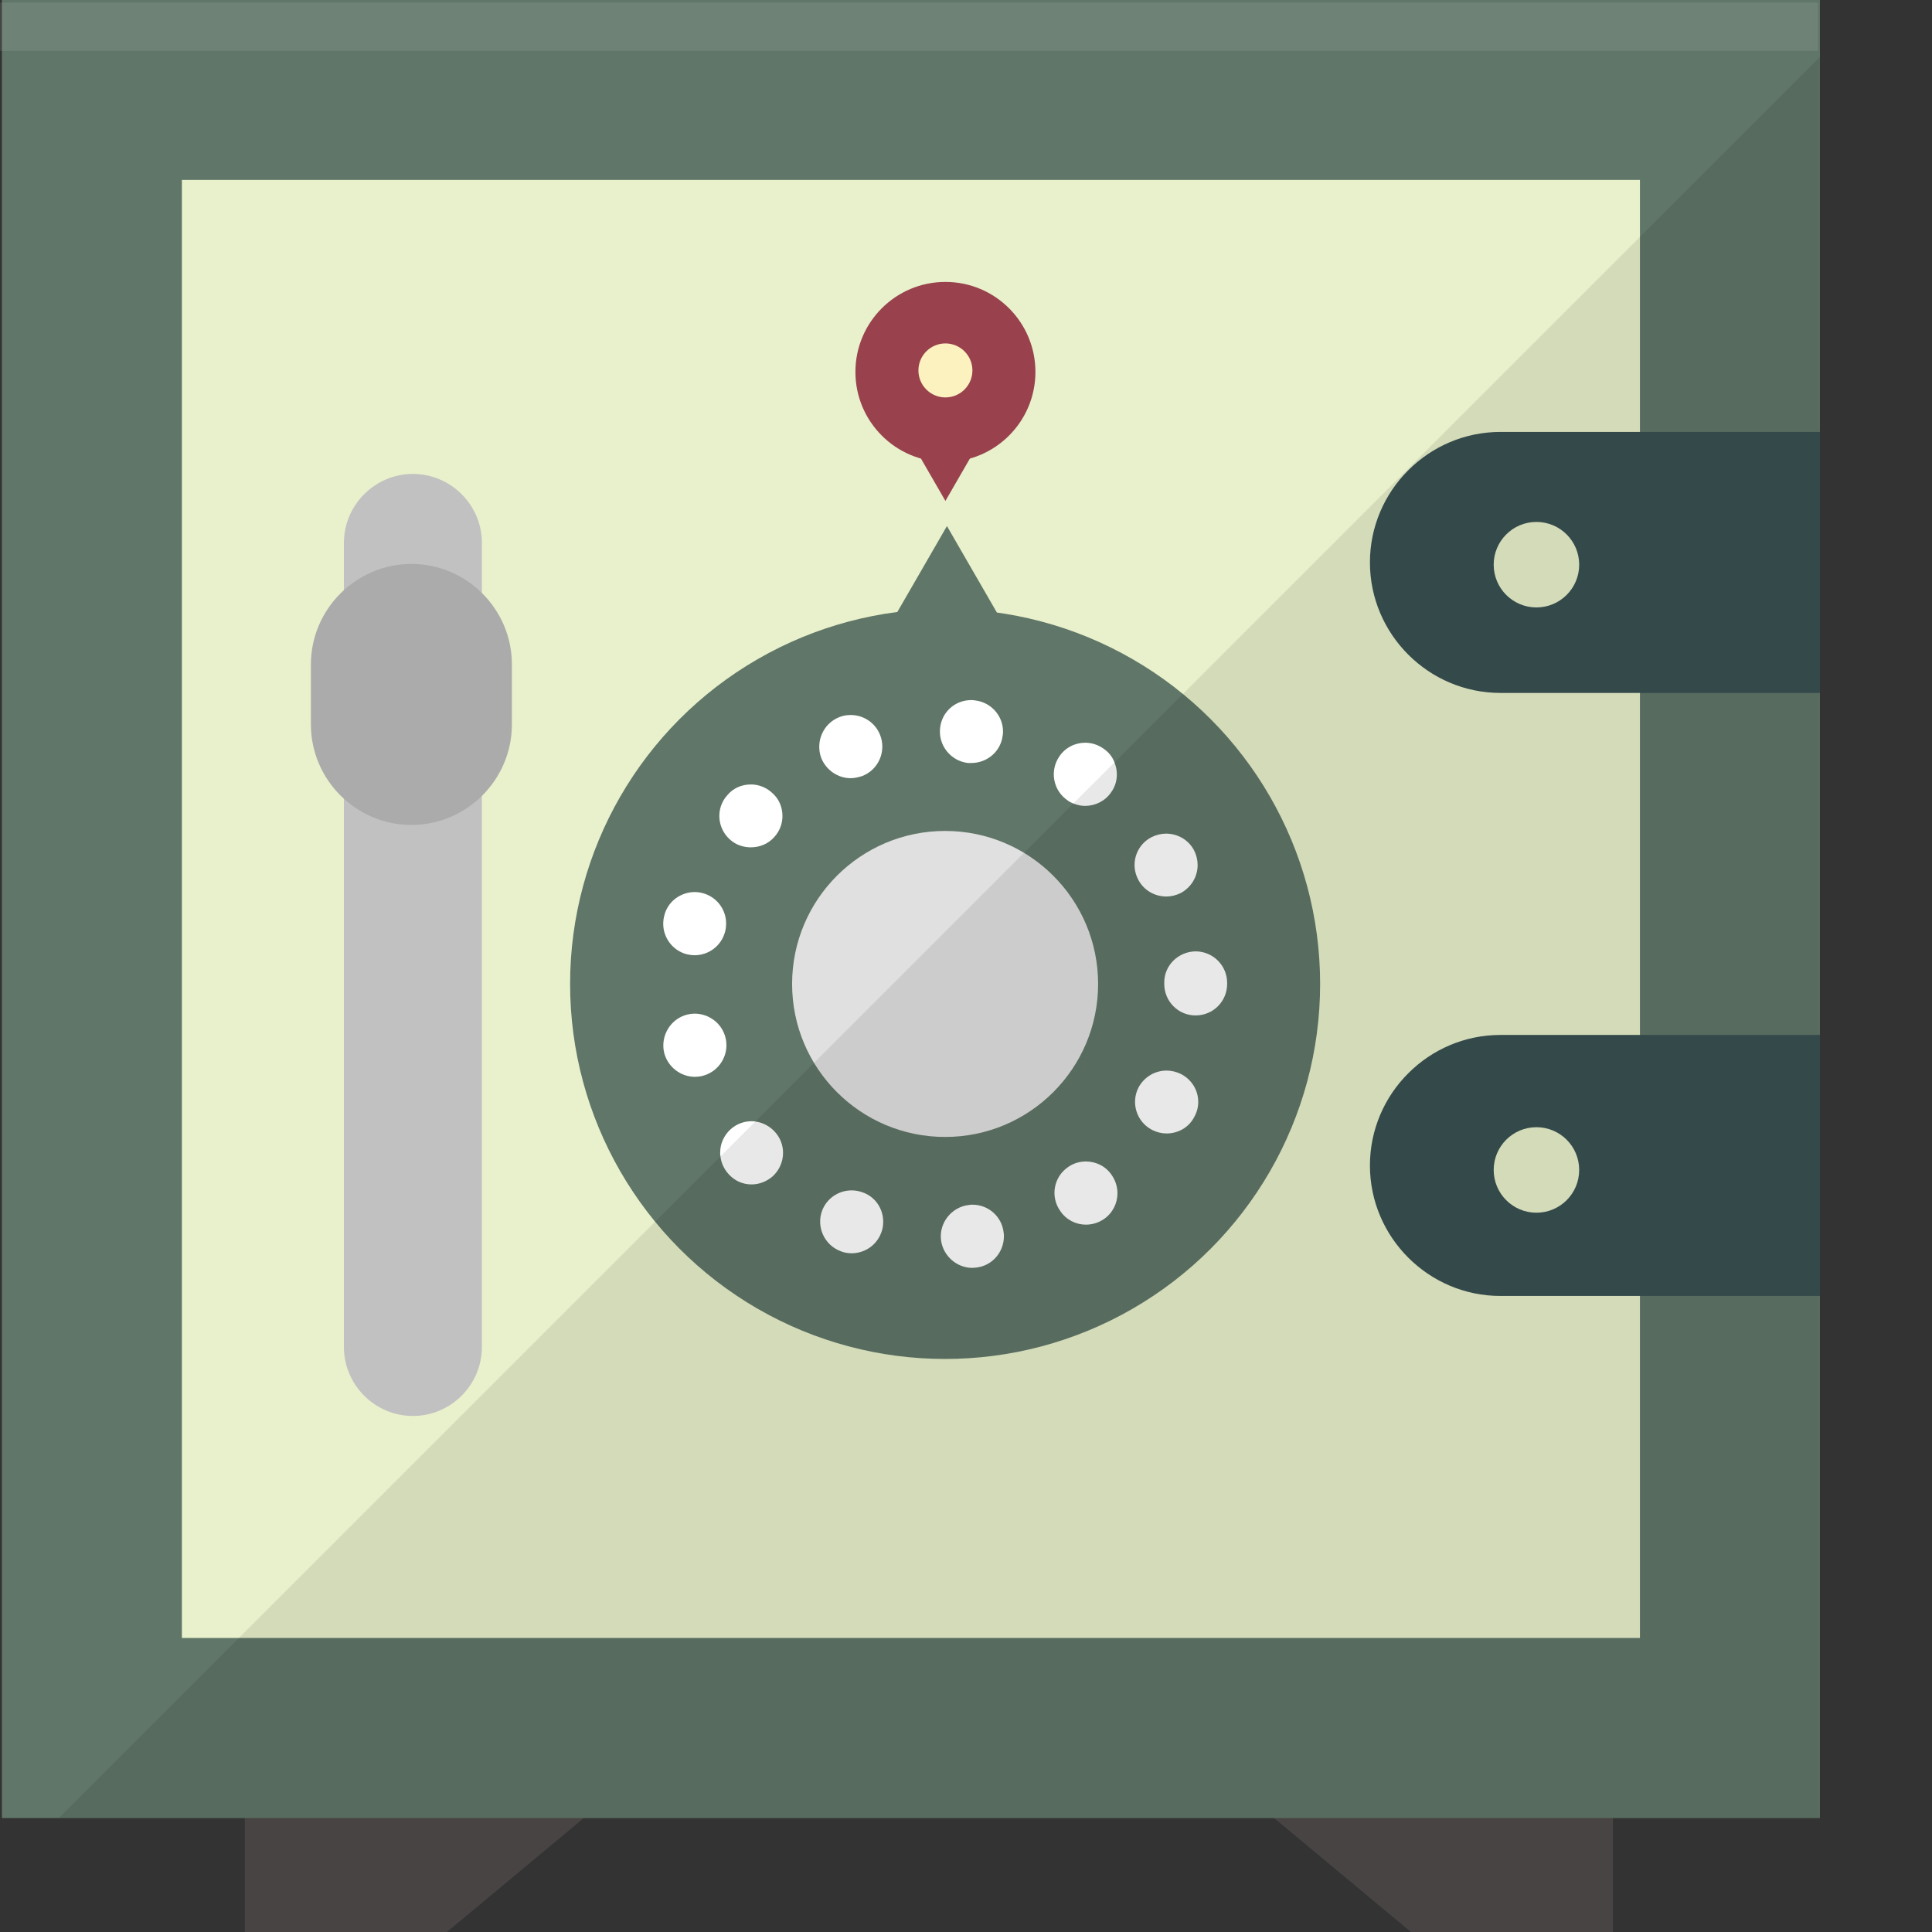
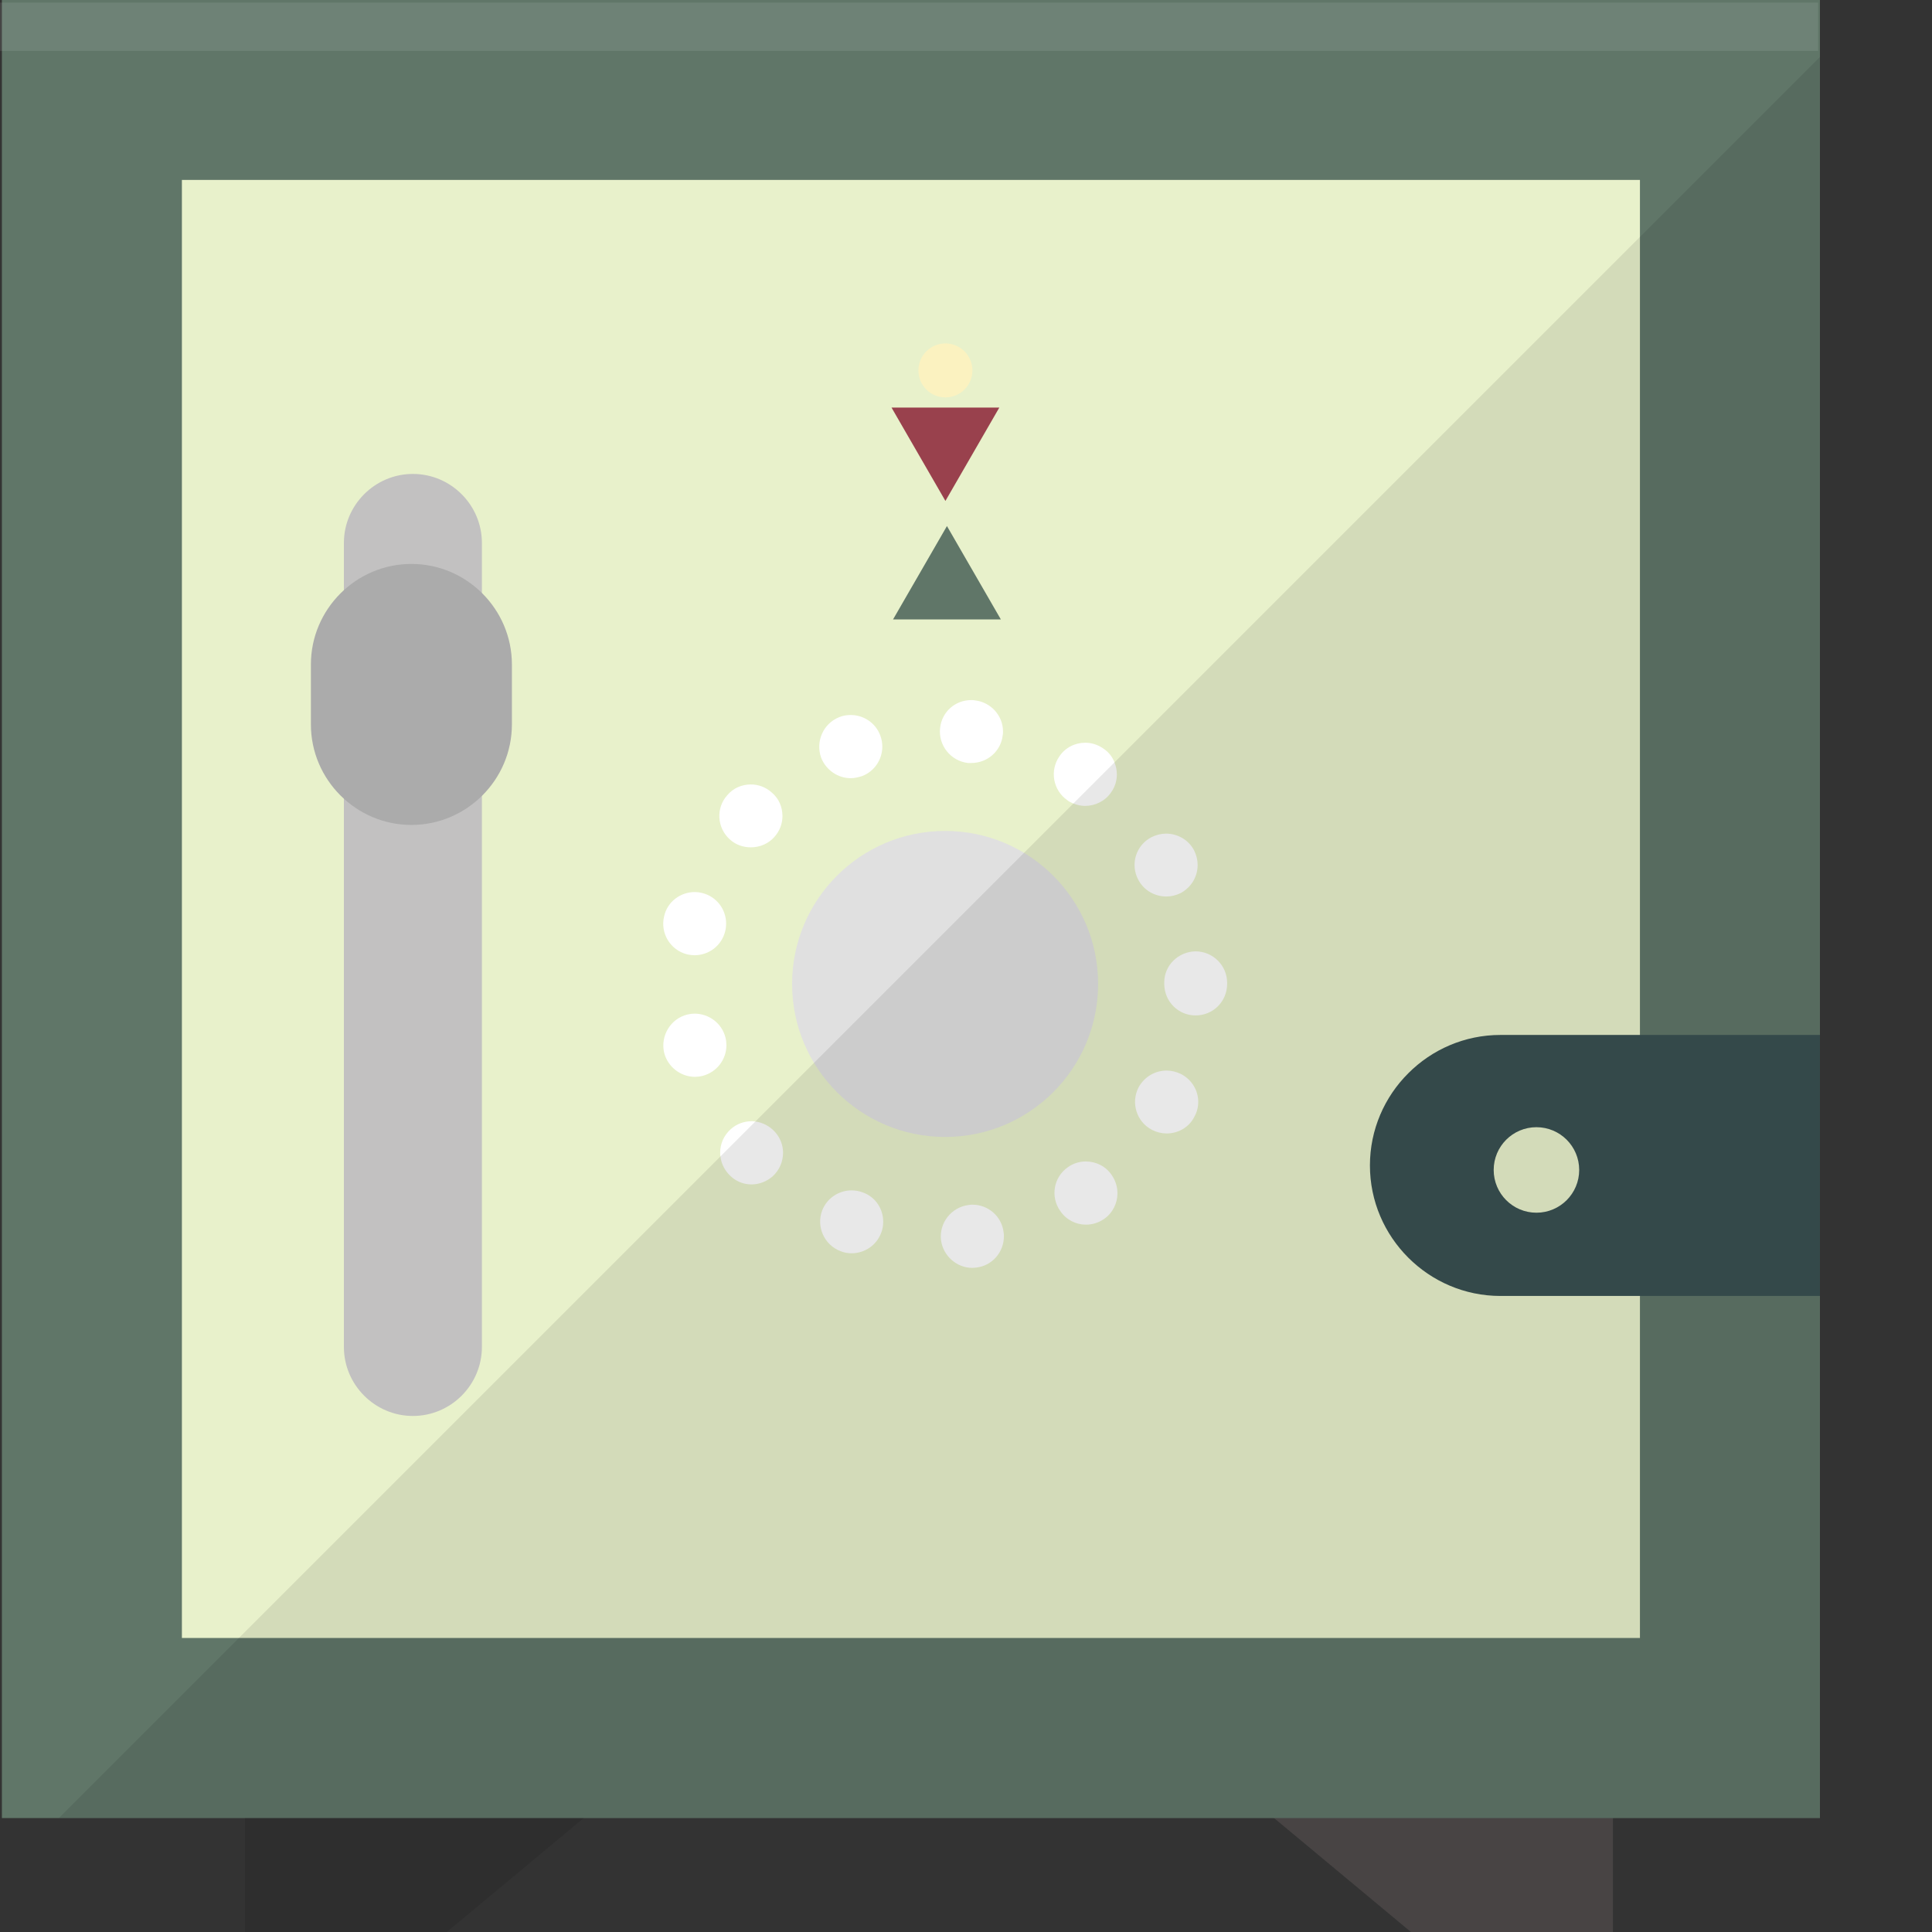
<svg xmlns="http://www.w3.org/2000/svg" version="1.1" id="_x34_" viewBox="0 0 512 512" xml:space="preserve">
  <rect x="0" y="0" width="512" height="512" fill="#333333" stroke="none" />
  <g>
    <g>
      <g>
        <g>
-           <polygon style="fill:#4F4B4B;" points="118.429,512 64.9,512 64.9,468.34 170.879,468.34     " />
          <polygon style="fill:#4F4B4B;" points="427.446,512 373.917,512 321.467,468.34 427.446,468.34     " />
        </g>
        <rect x="0.5" style="fill:#607668;" width="481.805" height="481.805" />
        <rect x="48.204" y="47.681" style="fill:#E8F1CB;" width="386.398" height="386.398" />
-         <path style="fill:#395051;" d="M482.305,114.466v69.17h-84.674c-19.034,0-34.585-15.551-34.585-34.585     c0-9.517,3.888-18.175,10.161-24.424c6.249-6.273,14.907-10.161,24.424-10.161H482.305z" />
        <path style="fill:#395051;" d="M482.305,274.272v69.17h-84.674c-19.034,0-34.585-15.551-34.585-34.585     c0-9.517,3.888-18.175,10.161-24.424c6.249-6.273,14.907-10.161,24.424-10.161H482.305z" />
        <g>
          <g>
-             <circle style="fill:#607668;" cx="250.464" cy="260.757" r="99.382" />
            <g>
              <path style="fill:#FFFFFF;" d="M258.384,185.613c-0.316-0.079-0.711-0.079-1.027-0.079c-4.186,0-7.74,3.081-8.214,7.346        c-0.553,4.581,2.764,8.767,7.345,9.32h0.948c4.186,0,7.819-3.08,8.293-7.345c0.079-0.316,0.079-0.632,0.079-1.027        C265.809,189.721,262.65,186.087,258.384,185.613z M233.267,194.855c-1.264-3.318-4.423-5.371-7.819-5.371        c-1.027,0-2.054,0.158-3.001,0.553c-4.266,1.659-6.398,6.477-4.818,10.821c1.343,3.318,4.502,5.371,7.82,5.371        c1.027,0,1.975-0.237,3.002-0.553c3.317-1.264,5.371-4.423,5.371-7.819C233.82,196.908,233.662,195.882,233.267,194.855z         M295.349,202.042c-0.553-1.501-1.58-2.764-3.001-3.712c-1.501-1.027-3.16-1.501-4.739-1.501        c-2.686,0-5.292,1.264-6.872,3.633c-2.607,3.792-1.659,9.004,2.132,11.611c0.474,0.395,1.027,0.632,1.58,0.869        c1.027,0.395,2.054,0.632,3.081,0.632c2.685,0,5.371-1.264,6.951-3.633c1.027-1.422,1.501-3.081,1.501-4.739        C295.981,204.096,295.744,203.069,295.349,202.042z M204.517,210.02c-1.58-1.422-3.554-2.133-5.529-2.133        c-2.37,0-4.66,0.948-6.24,2.843c-3.08,3.397-2.765,8.689,0.711,11.769c1.58,1.422,3.554,2.053,5.529,2.053        c2.369,0,4.66-0.948,6.24-2.764c1.422-1.58,2.132-3.554,2.132-5.529C207.36,213.89,206.413,211.6,204.517,210.02z         M316.438,225.343c-1.501-2.843-4.423-4.423-7.425-4.423c-1.264,0-2.606,0.316-3.87,0.948        c-4.107,2.133-5.687,7.187-3.475,11.295c1.501,2.843,4.423,4.423,7.425,4.423c1.264,0,2.607-0.316,3.87-0.948        c2.844-1.58,4.423-4.423,4.423-7.424C317.386,227.949,317.07,226.606,316.438,225.343z M186.035,236.637        c-0.632-0.158-1.264-0.237-1.896-0.237c-3.791,0-7.266,2.528-8.135,6.398c-1.106,4.502,1.658,9.004,6.081,10.11        c0.711,0.158,1.343,0.237,1.975,0.237c3.792,0,7.188-2.528,8.136-6.398c0.158-0.632,0.237-1.343,0.237-1.975        C192.432,240.982,189.905,237.585,186.035,236.637z M316.833,252.119c-4.581,0.079-8.293,3.712-8.293,8.214        c0,0.079,0,0.079,0,0.158c0,0.158,0,0.237,0,0.237c0,4.66,3.712,8.372,8.293,8.372c4.66,0,8.373-3.712,8.373-8.372        c0,0,0,0,0-0.079s0-0.158,0-0.158C325.206,255.831,321.414,252.119,316.833,252.119z M192.275,275.024        c-0.948-3.87-4.423-6.398-8.215-6.398c-0.632,0-1.264,0.079-1.896,0.237c-4.502,1.105-7.187,5.687-6.16,10.11        c0.948,3.791,4.423,6.398,8.135,6.398c0.632,0,1.343-0.079,1.975-0.237c3.87-0.948,6.398-4.423,6.398-8.136        C192.511,276.366,192.432,275.656,192.275,275.024z M313.042,284.66c-1.264-0.632-2.607-0.948-3.87-0.948        c-3.001,0-5.845,1.579-7.424,4.423c-2.133,4.107-0.553,9.162,3.554,11.295c1.263,0.632,2.527,0.948,3.87,0.948        c3.001,0,5.924-1.58,7.346-4.423c0.711-1.264,1.027-2.607,1.027-3.949C317.544,289.004,315.885,286.161,313.042,284.66z         M205.386,299.983c-1.422-1.58-3.317-2.528-5.213-2.765c-0.316-0.079-0.711-0.079-1.027-0.079        c-1.975,0-3.949,0.711-5.529,2.133c-1.816,1.659-2.764,3.87-2.764,6.161c0,0.316,0,0.711,0.079,1.027        c0.158,1.579,0.869,3.238,2.053,4.581c1.659,1.896,3.871,2.843,6.161,2.843c1.975,0,3.949-0.711,5.608-2.132        c1.816-1.659,2.764-3.949,2.764-6.24C207.518,303.537,206.807,301.563,205.386,299.983z M294.638,311.435        c-1.579-2.369-4.186-3.633-6.872-3.633c-1.658,0-3.317,0.474-4.739,1.501c-3.791,2.606-4.739,7.819-2.054,11.61        c1.58,2.369,4.186,3.633,6.793,3.633c1.659,0,3.318-0.474,4.818-1.501c2.29-1.58,3.554-4.186,3.554-6.793        C296.139,314.595,295.665,312.936,294.638,311.435z M228.686,316.017c-1.027-0.395-2.054-0.553-3.001-0.553        c-3.396,0-6.556,2.054-7.819,5.371c-1.58,4.266,0.553,9.083,4.897,10.742c0.948,0.395,1.975,0.553,2.922,0.553        c3.396,0,6.556-2.054,7.819-5.371c0.395-0.948,0.553-1.975,0.553-3.001C234.057,320.361,232.003,317.202,228.686,316.017z         M265.967,326.601c-0.474-4.266-4.107-7.345-8.215-7.345c-0.395,0-0.711,0-1.027,0.079c-4.581,0.553-7.899,4.739-7.346,9.321        c0.553,4.186,4.186,7.345,8.293,7.345c0.316,0,0.711-0.079,1.027-0.079c4.265-0.474,7.346-4.107,7.346-8.293        C266.046,327.311,266.046,326.917,265.967,326.601z" />
            </g>
            <circle style="fill:#E0E0E0;" cx="250.464" cy="260.757" r="40.548" />
          </g>
          <polygon style="fill:#607668;" points="236.665,164.157 250.952,139.411 265.239,164.157     " />
          <g>
            <polygon style="fill:#99414D;" points="264.833,108.006 250.546,132.752 236.259,108.006      " />
-             <circle style="fill:#99414D;" cx="250.546" cy="98.565" r="23.852" />
          </g>
          <circle style="fill:#FBF2C0;" cx="250.546" cy="98.167" r="7.155" />
        </g>
        <path style="fill:#C2C1C1;" d="M109.423,375.245L109.423,375.245c-10.057,0-18.286-8.229-18.286-18.286V143.883     c0-10.057,8.229-18.286,18.286-18.286h0c10.057,0,18.286,8.229,18.286,18.286v213.076     C127.709,367.016,119.48,375.245,109.423,375.245z" />
        <path style="fill:#ABABAB;" d="M109.026,218.618L109.026,218.618c-14.649,0-26.634-11.986-26.634-26.634v-15.901     c0-14.649,11.986-26.635,26.634-26.635h0c14.649,0,26.634,11.986,26.634,26.635v15.901     C135.66,206.633,123.674,218.618,109.026,218.618z" />
-         <circle style="fill:#E8F1CB;" cx="407.172" cy="149.647" r="11.33" />
        <circle style="fill:#E8F1CB;" cx="407.172" cy="310.05" r="11.33" />
      </g>
      <polygon style="opacity:0.09;fill:#040000;" points="15.609,481.782 64.9,481.782 64.9,512 118.429,512 154.729,481.782     337.617,481.782 373.917,512 427.446,512 427.446,481.782 482.305,481.782 482.305,343.443 482.305,274.272 482.305,183.636     482.305,114.466 482.305,15.086   " />
    </g>
    <rect y="0.698" style="opacity:0.09;fill:#FFFFFF;" width="481.805" height="12.796" />
  </g>
</svg>